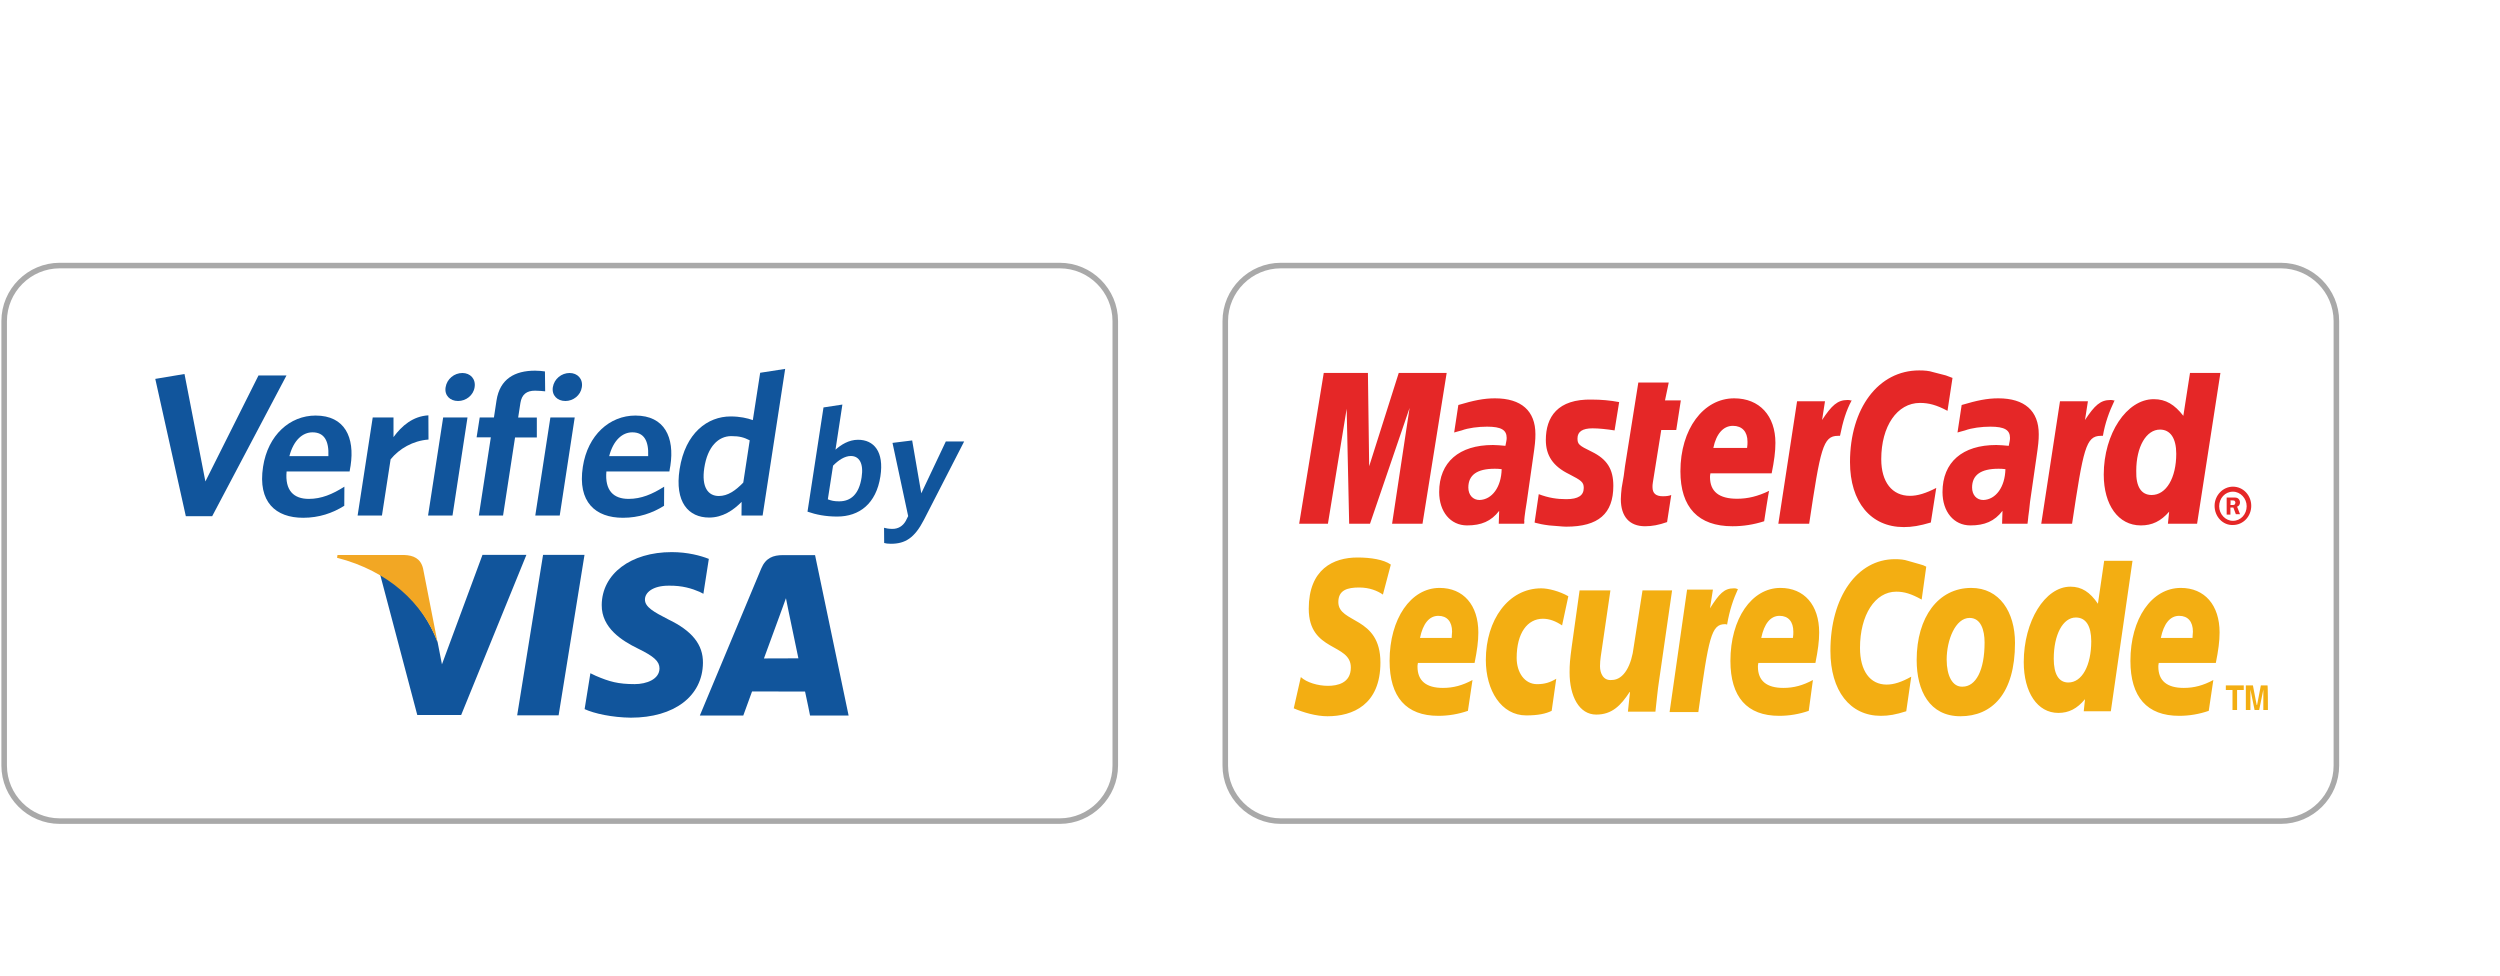
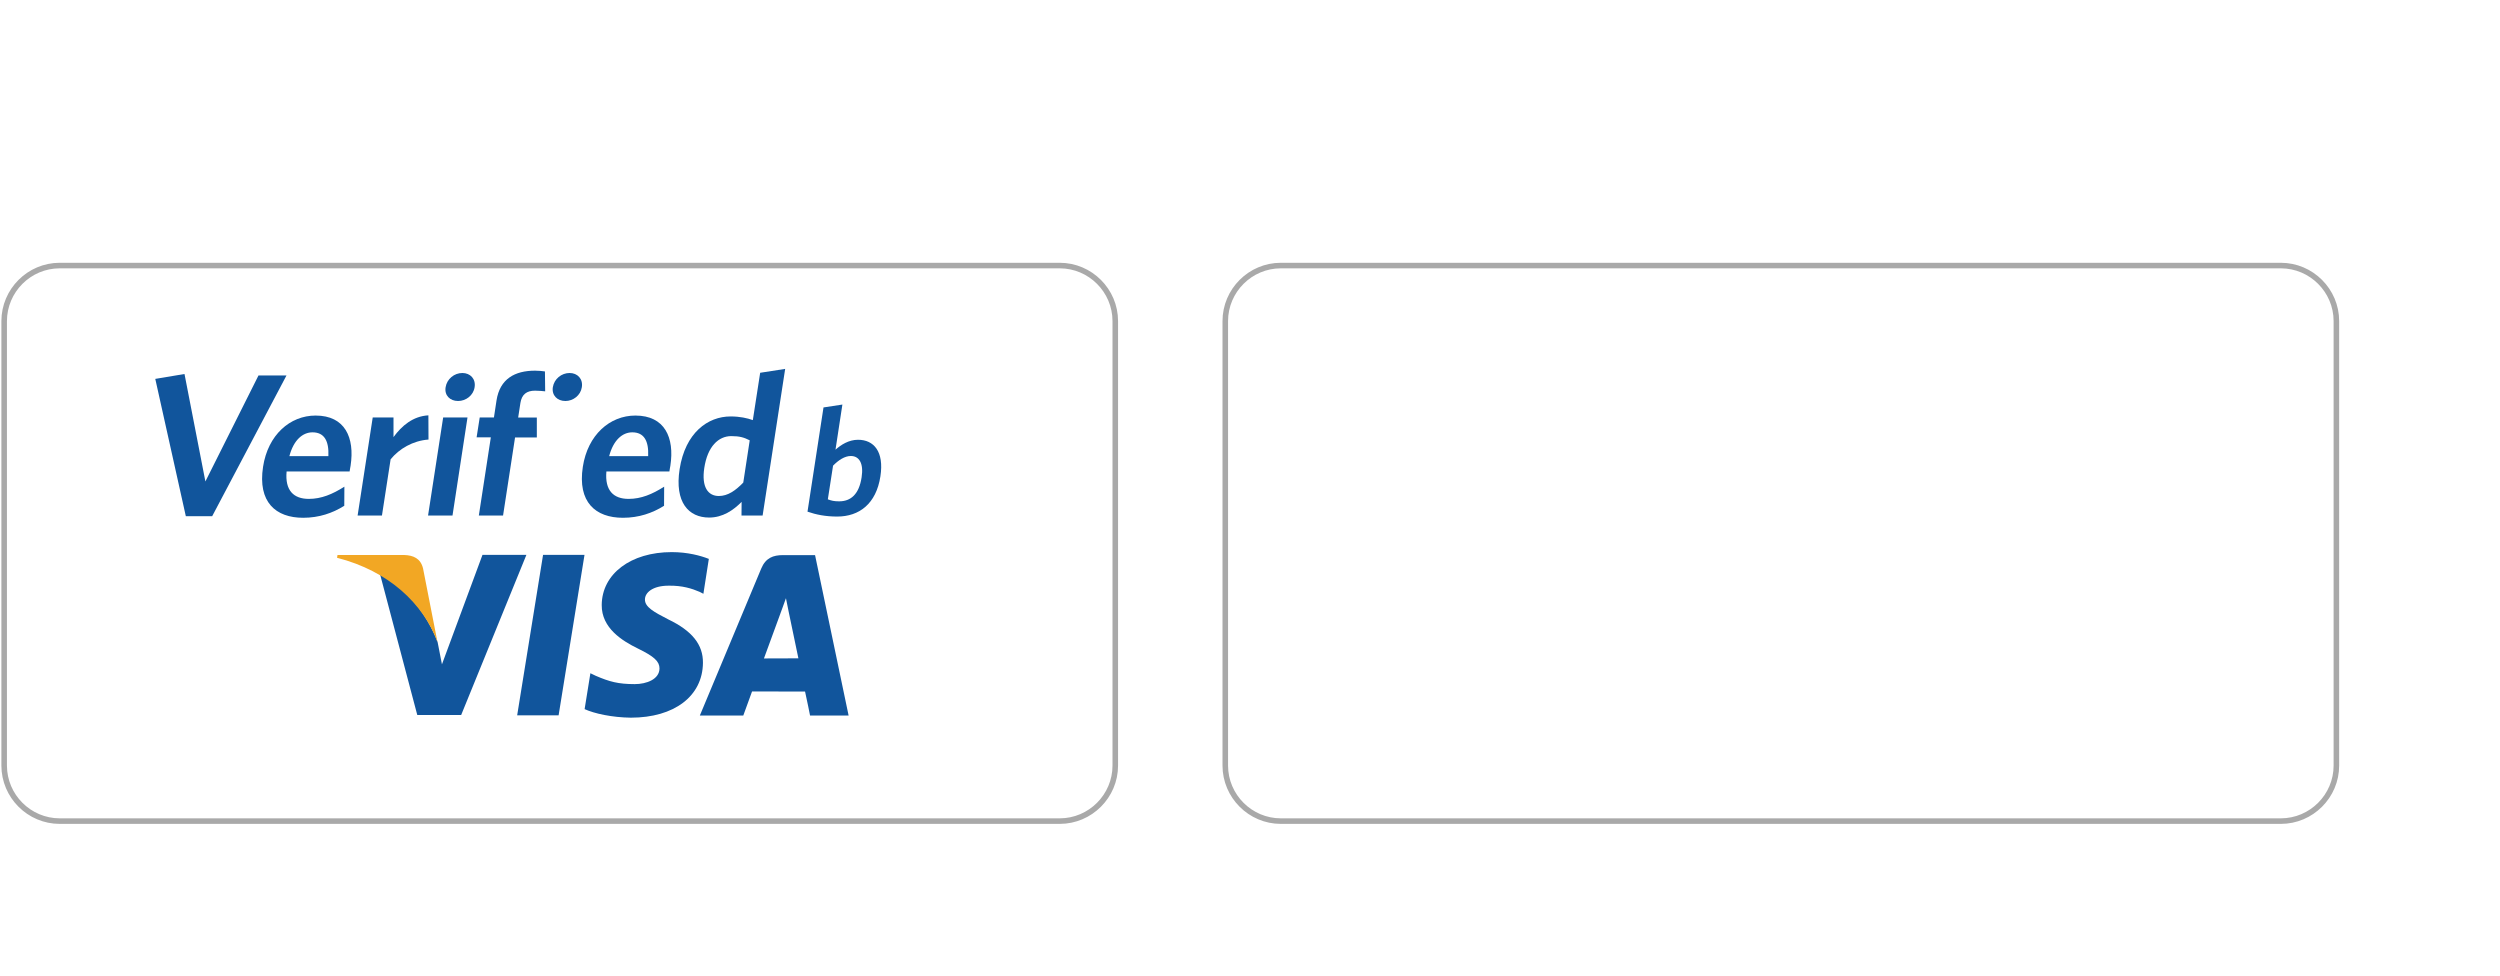
<svg xmlns="http://www.w3.org/2000/svg" version="1.1" id="katman_1" x="0px" y="0px" viewBox="-756 507 2250 878" style="enable-background:new -756 507 2250 878;" xml:space="preserve">
  <style type="text/css">
	.st0{fill:#11559C;}
	.st1{fill:#F2A724;}
	.st2{fill:none;stroke:#A9A9A9;stroke-width:5;stroke-miterlimit:10;}
	.st3{fill:#E52727;}
	.st4{fill:#F3AE12;}
</style>
  <g>
    <path class="st0" d="M-321.85,1006.6l-36.4,98.3l-3.9-20   c-9.1-24.5-28.8-50.2-51.7-60.7L-380.45,1150.5h39.5l58.7-144.1h-39.6   V1006.6z" />
    <polygon class="st0" points="-290.55,1150.8 -267.25,1006.4 -229.95,1006.4    -253.25,1150.8  " />
    <path class="st0" d="M-118.05,1010c-7.4-2.9-19-6.1-33.4-6.1   c-36.9,0-62.8,19.6-63,47.6c-0.2,20.8,18.5,32.3,32.6,39.2   c14.6,7.1,19.4,11.6,19.4,17.9   c-0.1,9.7-11.6,14.1-22.3,14.1c-14.9,0-22.8-2.2-35.1-7.5   l-4.8-2.3l-5.2,32.3c8.7,4,24.8,7.5,41.6,7.7   c39.1,0,64.6-19.4,64.9-49.3c0.2-16.5-9.8-28.9-31.3-39.2   c-13-6.7-21-11.1-20.9-17.9c0-6,6.7-12.4,21.4-12.4   c12.2-0.2,21,2.6,27.9,5.6l3.3,1.7L-118.05,1010L-118.05,1010z" />
    <path class="st0" d="M-22.45,1006.6H-51.25c-8.9,0-15.6,2.5-19.6,12L-126.15,1151   h39.1c0,0,6.4-17.8,7.9-21.7c4.3,0,42.3,0.1,47.7,0.1   c1.2,5,4.5,21.6,4.5,21.6H7.75L-22.45,1006.6L-22.45,1006.6z    M-68.45,1099.6c3.1-8.3,14.8-40.4,14.8-40.4   c-0.2,0.4,3.1-8.3,5-13.8l2.5,12.4c0,0,7.2,34.5,8.7,41.7   C-43.25,1099.6-61.15,1099.6-68.45,1099.6L-68.45,1099.6z" />
    <path class="st1" d="M-392.15,1006.5h-60.1l-0.4,2.5c46.7,12,77.6,41.3,90.4,76   l-13-66.4C-377.45,1009.5-384.05,1006.8-392.15,1006.5L-392.15,1006.5z" />
    <polygon class="st0" points="-565.05,971.6 -588.75,971.6 -616.25,848 -589.95,843.6    -571.15,940.3 -523.35,844.9 -498.15,844.9  " />
    <path class="st0" d="M-441.35,931.3h-56.7C-499.65,948.5-491.65,956-478.05,956   c11.3,0,21.3-4.2,32-11l-0.1,17.2c-10.5,6.6-22.7,10.8-37,10.8   c-24.7,0-41-14.1-36.1-45.9C-514.85,898.4-494.95,881-471.95,881   c26.5,0,35.3,19.9,31.5,45C-440.65,927.8-441.25,929.9-441.35,931.3   L-441.35,931.3z M-474.75,896.1c-8.8,0-17,6.9-20.8,21.4h35.1   C-459.85,903.8-464.15,896.1-474.75,896.1L-474.75,896.1z" />
    <path class="st0" d="M-404.45,920.4L-412.25,971h-21.9l13.6-88.3h18.7v17.7   c7.4-10.2,17.5-18.8,31.4-19.6l0.1,21.8   C-384.35,903.6-396.75,910.9-404.45,920.4L-404.45,920.4z" />
    <path class="st0" d="M-370.75,971l13.6-88.3h21.9L-348.75,971H-370.75L-370.75,971z    M-343.75,867.9c-7.3,0-12.4-5.1-11.2-12.4   c1.2-7.5,7.8-12.8,15.1-12.8c7.1,0,12.2,5.3,11,12.8   C-329.95,862.8-336.55,867.9-343.75,867.9L-343.75,867.9z" />
    <path class="st0" d="M-274.45,858.6c-7.5,0-12,3.3-13.2,11.2l-2,13h16.8v17.9   h-19.6L-303.25,971h-21.8l10.8-70.4h-12.8l2.8-17.9h12.8L-309.15,867.5   c3-19.6,16.6-26.9,34.7-26.9c3.8,0,6.7,0.4,8.9,0.7   l0.2,17.9C-267.55,859-270.75,858.6-274.45,858.6L-274.45,858.6z" />
-     <path class="st0" d="M-274.25,971l13.6-88.3h21.9L-252.25,971H-274.25L-274.25,971z    M-247.15,867.9c-7.3,0-12.4-5.1-11.3-12.4   c1.2-7.5,7.8-12.8,15.1-12.8c7.1,0,12.2,5.3,11,12.8   C-233.45,862.8-240.05,867.9-247.15,867.9L-247.15,867.9z" />
+     <path class="st0" d="M-274.25,971h21.9L-252.25,971H-274.25L-274.25,971z    M-247.15,867.9c-7.3,0-12.4-5.1-11.3-12.4   c1.2-7.5,7.8-12.8,15.1-12.8c7.1,0,12.2,5.3,11,12.8   C-233.45,862.8-240.05,867.9-247.15,867.9L-247.15,867.9z" />
    <path class="st0" d="M-153.55,931.3h-56.7C-211.75,948.5-203.85,956-190.25,956   c11.3,0,21.3-4.2,32-11l-0.1,17.2c-10.5,6.6-22.7,10.8-37,10.8   c-24.7,0-41-14.1-36.1-45.9C-227.05,898.4-207.15,881-184.15,881   c26.5,0,35.3,19.9,31.5,45C-152.85,927.8-153.45,929.9-153.55,931.3   L-153.55,931.3z M-186.95,896.1c-8.8,0-17,6.9-20.8,21.4h35.1   C-172.05,903.8-176.35,896.1-186.95,896.1L-186.95,896.1z" />
    <path class="st0" d="M-88.65,971l0.1-12.3c-7.4,7.5-17,14.1-29.2,14.1   c-18.5,0-31.2-13.7-26.6-43.5c5.1-32.9,25.4-47.5,45.9-47.5   c8.4,0,15,1.5,20,3.3L-71.85,842.5l22.5-3.5l-20.3,132H-88.65L-88.65,971z    M-81.25,903.3C-86.35,900.7-90.35,899.5-97.85,899.5   c-11.5,0-21.4,9.3-24.3,28.7c-2.6,17.2,3.4,25.2,13.1,25.2   c8,0,15-4.8,22-12.1L-81.25,903.3L-81.25,903.3z" />
    <path class="st0" d="M-2.55,971.9c-10.4,0-18.9-1.7-26.7-4.4l14.4-93.8   l17-2.6l-6.2,40.6c5-4.4,11.9-8.9,20.3-8.9   c14.1,0,23.6,10.5,20.1,33C32.55,960.4,17.35,971.9-2.55,971.9   L-2.55,971.9z M9.75,917.4c-5.5,0-11.1,3.7-16,8.7l-4.7,30.3   c3.3,1.2,5.5,1.8,10.2,1.8c10.5,0,17.9-6.4,20.2-21.6   C21.45,923.8,17.15,917.4,9.75,917.4L9.75,917.4z" />
-     <path class="st0" d="M75.55,974.8c-8.5,16.5-16.9,21.6-29.8,21.6   c-2.9,0-4.5-0.3-6-0.7L39.65,982c2.1,0.6,4.4,1,7.6,1   c4.8,0,9.1-2.2,11.9-7.1L61.35,971.5l-14.1-65.9l17.7-2.2   L73.15,951l22.1-46.7h16.5L75.55,974.8L75.55,974.8z" />
  </g>
  <path class="st2" d="M197.75,1246h-900c-27.5,0-50-22.5-50-50V796c0-27.5,22.5-50,50-50h900c27.5,0,50,22.5,50,50v400  C247.75,1223.5,225.25,1246,197.75,1246z" />
-   <path class="st3" d="M1237.125,962.25c0-9.375,7.5-17.25,16.5-17.25c9.375,0,16.5,7.875,16.5,17.25  s-7.125,17.25-16.5,17.25C1244.625,979.875,1237.125,972,1237.125,962.25z M1253.625,975.75  c7.125,0,12.375-6,12.375-13.125s-5.625-13.125-12.375-13.125c-7.125,0-12.375,6-12.375,13.125  C1241.25,969.75,1246.875,975.75,1253.625,975.75L1253.625,975.75z M1251.375,970.125H1248V954.75h6.375  c1.125,0,2.625,0,3.75,0.75c1.125,0.75,1.875,2.25,1.875,3.75c0,1.875-1.125,3.375-2.625,3.75l2.625,6.75h-3.75l-2.25-6  h-2.625V970.125z M1251.375,961.5h1.875c0.75,0,1.5,0,1.875-0.375  C1255.5,960.75,1255.875,960,1255.875,959.25c0-0.375-0.375-1.125-0.75-1.5  c-0.375-0.375-1.5-0.375-1.875-0.375h-1.875C1251.75,957.75,1251.375,961.5,1251.375,961.5z   M1001.25,847.125l-4.5,29.625c-9.75-5.25-16.875-7.125-24.75-7.125c-20.625,0-34.875,21-34.875,50.625  c0,20.625,9.75,33,25.875,33c6.75,0,14.25-2.25,23.625-7.125l-4.875,31.125c-10.125,3-16.875,4.125-24.375,4.125  c-29.625,0-48.375-22.5-48.375-58.5c0-48.375,25.5-82.5,62.25-82.5c4.875,0,9,0.375,12.375,1.5l11.625,3  C997.875,846,998.625,846,1001.25,847.125z M909.375,867.375c-0.75-0.375-1.875-0.375-2.625-0.375  c-9,0-14.25,4.875-22.875,18l2.625-16.875h-25.125l-16.875,110.25h27.75c10.125-67.5,12.375-79.125,25.875-79.125  h1.875c2.625-13.125,5.625-22.875,10.5-31.875H909.375z M744.375,976.875c-7.5,2.625-13.5,3.75-19.875,3.75  c-13.875,0-21.75-8.625-21.75-24.375c0-3,0.375-6.375,0.75-10.125l1.875-10.875l1.125-8.625l12-75.375  h27.375l-3.375,16.125h14.25l-4.125,26.625h-13.5l-7.5,46.875c-0.375,1.875-0.375,3.375-0.375,4.5  c0,5.625,3,8.25,9.375,8.25c3.375,0,5.625-0.375,7.5-1.125L744.375,976.875L744.375,976.875z M635.25,903  c0,13.875,6.375,23.625,21,30.75c10.875,5.625,13.125,7.125,13.125,12.375  c0,6.75-4.875,10.125-15.75,10.125c-8.25,0-15.75-1.125-24.75-4.5l-3.75,25.5l1.125,0.375l4.875,1.125  c1.875,0.375,4.125,0.75,7.125,1.125c6.375,0.375,11.625,1.125,15.375,1.125c28.875,0,42.375-11.625,42.375-36.75  c0-15-5.625-24-19.5-30.75c-11.625-5.625-12.75-6.75-12.75-12c0-6,4.5-9,13.5-9c5.625,0,12.75,0.75,19.875,1.875  l4.125-25.5c-7.875-1.5-16.125-2.25-24.375-2.25C645.75,865.875,635.25,882.375,635.25,903z   M1221.375,978.375h-26.25l1.125-10.875c-7.5,8.625-15.375,12.375-25.5,12.375  c-20.25,0-33.375-18.375-33.375-45.75c0-36.75,20.625-67.875,45-67.875c10.875,0,18.75,4.875,26.625,15  l6-38.625h27.375L1221.375,978.375L1221.375,978.375z M1180.5,952.5  c13.125,0,22.125-15.375,22.125-37.125c0-13.875-5.25-21.75-14.625-21.75c-12.375,0-21.375,15.375-21.375,37.125  C1166.25,945,1171.125,952.5,1180.5,952.5z M831.75,976.125c-9.375,3-18.75,4.5-28.5,4.5  c-30.75,0-46.875-16.875-46.875-49.5c0-37.875,20.625-65.625,48.375-65.625c22.875,0,37.125,15.75,37.125,40.125  c0,7.875-1.125,16.125-3.375,27.375h-55.125c-0.375,1.875-0.375,2.625-0.375,3.375  c0,13.125,8.25,19.5,24.375,19.5c9.75,0,18.75-2.25,28.875-7.125  C835.875,948.75,831.75,976.125,831.75,976.125z M816.375,910.125c0.375-2.25,0.375-4.125,0.375-5.625  c0-9-4.875-14.25-13.125-14.25c-8.625,0-15,7.125-17.625,19.875H816.375z M524.25,978.375h-27.375  l15.75-104.25l-35.625,104.25h-18.75l-2.25-103.5l-16.875,103.5h-25.875l22.125-135.75h39.75l1.125,84l26.625-84h43.125  L524.25,978.375z M595.5,929.25c-3-0.375-4.125-0.375-6.375-0.375c-15.75,0-23.625,5.625-23.625,16.875  c0,6.75,4.125,11.25,10.125,11.25C586.875,956.625,595.125,945.375,595.5,929.25z M615.75,978.375h-22.875  l0.375-11.625c-7.125,9.375-16.125,13.125-28.875,13.125c-15,0-25.125-12.375-25.125-30  c0-27,18-42.375,48.375-42.375c3.375,0,7.125,0.375,11.25,0.75c0.75-3.75,1.125-5.25,1.125-7.125  c0-7.125-4.875-10.125-17.625-10.125c-7.875,0-16.875,1.125-22.875,3.375L555.375,895.5l-2.625,0.75l3.75-24.75  c13.875-4.125,22.875-6,33-6c23.625,0,36.375,11.25,36.375,32.25c0,5.625-0.375,9.375-2.25,22.125  l-5.625,39.375l-1.125,7.125L616.125,972l-0.375,4.125C616.125,975.375,615.75,978.375,615.75,978.375z   M1048.875,929.25c-2.625-0.375-4.125-0.375-6.375-0.375c-15.75,0-23.625,5.625-23.625,16.875  c0,6.75,4.125,11.25,10.125,11.25C1040.25,956.625,1048.5,945.375,1048.875,929.25z M1068.75,978.375  h-22.875l0.375-11.625c-7.125,9.375-16.125,13.125-28.875,13.125c-15,0-25.125-12.375-25.125-30  c0-27,18-42.375,48.375-42.375c3,0,7.125,0.375,11.25,0.75c0.75-3.75,1.125-5.25,1.125-7.125  c0-7.125-4.875-10.125-17.625-10.125c-7.875,0-16.875,1.125-22.875,3.375l-4.125,1.125l-2.625,0.75l3.75-24.75  c13.875-4.125,22.875-6,33-6c23.625,0,36.375,11.25,36.375,32.25c0,5.625-0.375,9.375-2.25,22.125  l-5.625,39l-0.75,7.125l-0.75,5.625l-0.375,3.75L1068.75,978.375L1068.75,978.375z M1146,867.375  c-0.75-0.375-1.875-0.375-2.625-0.375c-9,0-14.25,4.875-22.875,18l2.625-16.875h-25.125l-16.875,110.25h27.75  c10.125-67.5,12.375-79.125,25.875-79.125h1.875c1.875-11.25,5.625-21.75,10.5-31.875H1146L1146,867.375z" />
-   <path class="st4" d="M1030.125,1085.25c0,25.125-7.875,39.75-19.875,39.75c-9,0.375-14.25-9.75-14.25-24.375  c0-17.625,7.875-37.5,20.625-37.5C1026.75,1063.125,1030.125,1074,1030.125,1085.25z M1057.5,1085.625  c0-27.75-13.875-49.5-39.375-49.5c-29.625,0-49.125,26.25-49.125,64.875c0,27.75,11.625,50.625,39.375,50.625  C1036.5,1151.625,1057.5,1131.75,1057.5,1085.625z M977.625,1017l-4.125,29.625  c-9.375-5.25-15.75-7.125-22.875-7.125c-19.125,0-32.625,21-32.625,50.625c0,20.625,9,33,24,33  c6.375,0,13.5-2.25,22.125-7.125l-4.5,31.125c-9.375,3-15.75,4.125-22.875,4.125c-27.75,0-45.375-22.5-45.375-58.5  c0-48.375,24-82.5,58.125-82.5c4.5,0,8.25,0.375,11.625,1.5l10.5,3C974.625,1015.5,975.375,1015.875,977.625,1017  L977.625,1017z M807,1036.875c-0.75-0.375-1.875-0.375-2.625-0.375c-8.625,0-13.125,4.875-21.375,18l2.625-16.875h-23.25  l-15.75,110.25h25.875c9.375-67.5,11.625-79.125,24-79.125c0.75,0,0.75,0,1.875,0.375c2.25-13.125,5.625-22.875,9.75-31.875  L807,1036.875L807,1036.875z M1143.75,1147.125h-24.375l1.125-10.875c-7.125,8.625-14.625,12.375-24,12.375  c-18.75,0-31.125-18.375-31.125-45.75c0-36.75,19.125-67.875,42-67.875c10.125,0,17.625,4.875,24.75,15.375l5.625-38.625h25.5  L1143.75,1147.125L1143.75,1147.125z M1105.5,1121.25c12.375,0,20.625-15.375,20.625-37.125  c0-13.875-4.875-21.375-13.875-21.375c-11.625,0-19.875,15.375-19.875,37.125  C1092.375,1113.75,1096.875,1121.25,1105.5,1121.25z M565.125,1146.75c-8.625,3-17.625,4.5-26.625,4.5  c-28.875,0-43.875-16.875-43.875-49.5c0-37.875,19.125-65.625,45-65.625  c21.375,0,34.875,15.375,34.875,40.125c0,7.875-1.125,16.125-3.375,27.375h-51c-0.375,1.875-0.375,2.625-0.375,3.375  c0,12.75,7.875,19.125,22.875,19.125c9.375,0,17.625-2.25,26.625-7.125L565.125,1146.75z M550.5,1081.125  c0-2.25,0.375-4.125,0.375-5.625c0-9-4.5-14.25-12.375-14.25c-8.25,0-13.875,7.125-16.5,19.875H550.5L550.5,1081.125z   M871.875,1146.75c-8.625,3-17.625,4.5-26.625,4.5c-28.875,0-43.875-16.875-43.875-49.5c0-37.875,19.125-65.625,45-65.625  c21.375,0,34.875,15.375,34.875,40.125c0,7.875-1.125,16.125-3.375,27.375h-51.375  c-0.375,1.875-0.375,2.625-0.375,3.375c0,12.75,7.875,19.125,22.875,19.125  c9.375,0,17.625-2.25,26.625-7.125L871.875,1146.75L871.875,1146.75z M857.625,1081.125  c0.375-2.25,0.375-4.125,0.375-5.625c0-9-4.5-14.25-12.375-14.25c-8.25,0-13.875,7.125-16.5,19.875H857.625L857.625,1081.125z   M1231.875,1146.75c-8.625,3-17.625,4.5-26.625,4.5c-28.875,0-43.875-16.875-43.875-49.5  c0-37.875,19.125-65.625,45.375-65.625c21.375,0,34.875,15.375,34.875,40.125c0,7.875-1.125,16.125-3.375,27.375  h-51.375c-0.375,1.875-0.375,2.625-0.375,3.375c0,12.75,7.875,19.125,22.875,19.125c9.375,0,17.625-2.25,26.625-7.125  L1231.875,1146.75L1231.875,1146.75z M1217.25,1081.125c0-2.25,0.375-4.125,0.375-5.625  c0-9-4.5-14.25-12.375-14.25c-8.25,0-13.875,7.125-16.5,19.875H1217.25L1217.25,1081.125z   M488.625,1042.125c-4.875-3.375-12-6.375-21.375-6.375c-10.5,0-18.75,2.25-18.75,13.125  c0,19.5,37.875,12.375,37.875,54.375c0,38.25-25.125,48.375-47.625,48.375  c-10.125,0-21.75-3.375-30.375-7.125l6.375-28.125c5.25,4.875,15.375,7.875,24.375,7.875  c8.25,0,20.625-2.25,20.625-16.5c0-22.125-37.875-13.875-37.875-52.875c0-35.625,22.125-46.125,43.875-46.125  c12,0,23.625,1.875,30,6.375L488.625,1042.125L488.625,1042.125z M640.5,1146.75  c-5.25,2.625-12.375,4.125-22.875,4.125c-22.5,0-36.375-22.5-36.375-49.875c0-36,20.25-64.5,49.875-64.5  c6.375,0,16.5,2.625,24.375,7.125l-5.625,26.25c-5.625-3.75-11.25-6-17.25-6c-13.875,0-23.625,12.75-23.625,35.25  c0,13.125,7.125,23.625,18.375,23.625c6.75,0,11.625-1.5,17.25-4.875L640.5,1146.75L640.5,1146.75z   M737.25,1119c-1.5,9.375-2.25,19.125-3.375,28.5h-24.75l1.875-17.625h-0.375c-7.875,12-15.75,20.25-30,20.25  c-15.375,0-24-16.5-24-37.875c0-7.5,0.375-11.625,1.875-22.875l7.125-51h27.75l-7.5,51.375c-0.75,5.625-1.875,10.875-1.875,16.875  c0,6.375,3,13.125,10.5,12.375c11.25,0,18-13.875,19.875-30l7.875-50.625h26.625L737.25,1119L737.25,1119z   M1257.375,1146h-4.125v-18h-6v-4.125h16.125V1128h-6L1257.375,1146L1257.375,1146z M1285.125,1146h-4.125v-18.375  l-3.75,18.375h-4.125l-3.75-18.375V1146h-4.125v-22.125h6.375l3.375,17.625h0.375l3.375-17.625h6  C1285.125,1123.875,1285.125,1146,1285.125,1146z" />
  <path class="st2" d="M1296.75,1246h-900c-27.5,0-50-22.5-50-50V796c0-27.5,22.5-50,50-50h900c27.5,0,50,22.5,50,50v400  C1346.75,1223.5,1324.25,1246,1296.75,1246z" />
</svg>